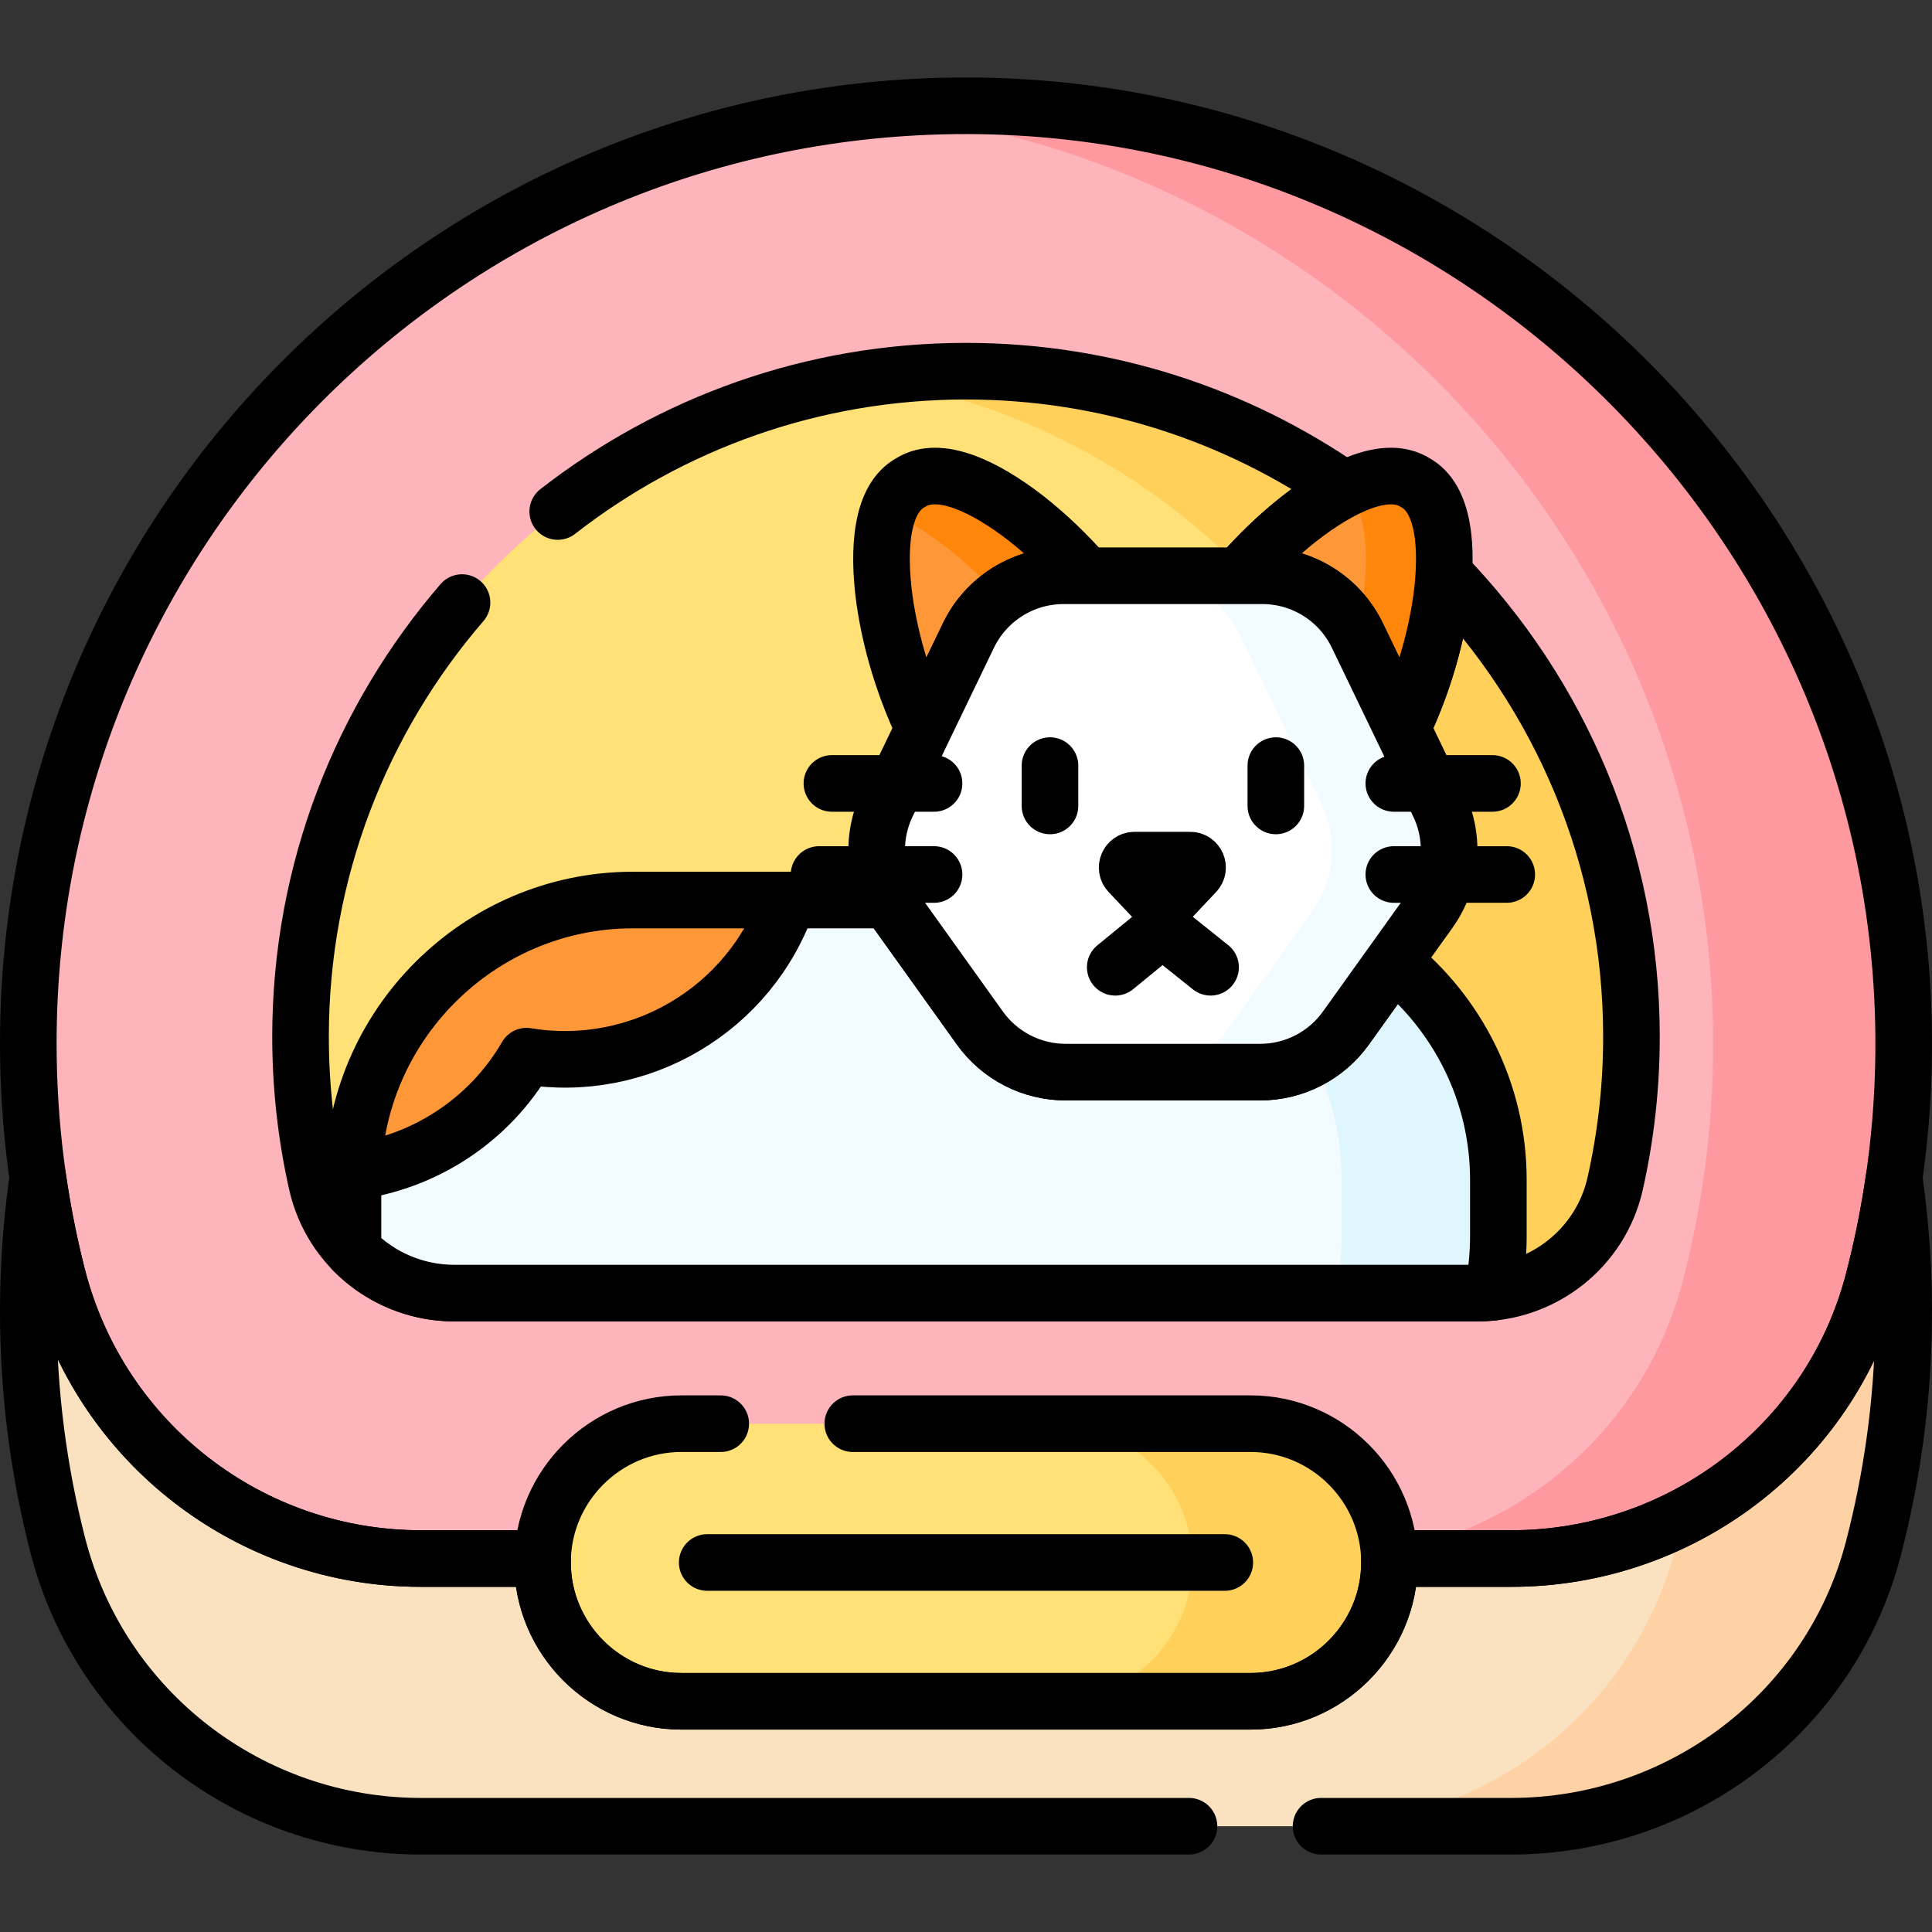
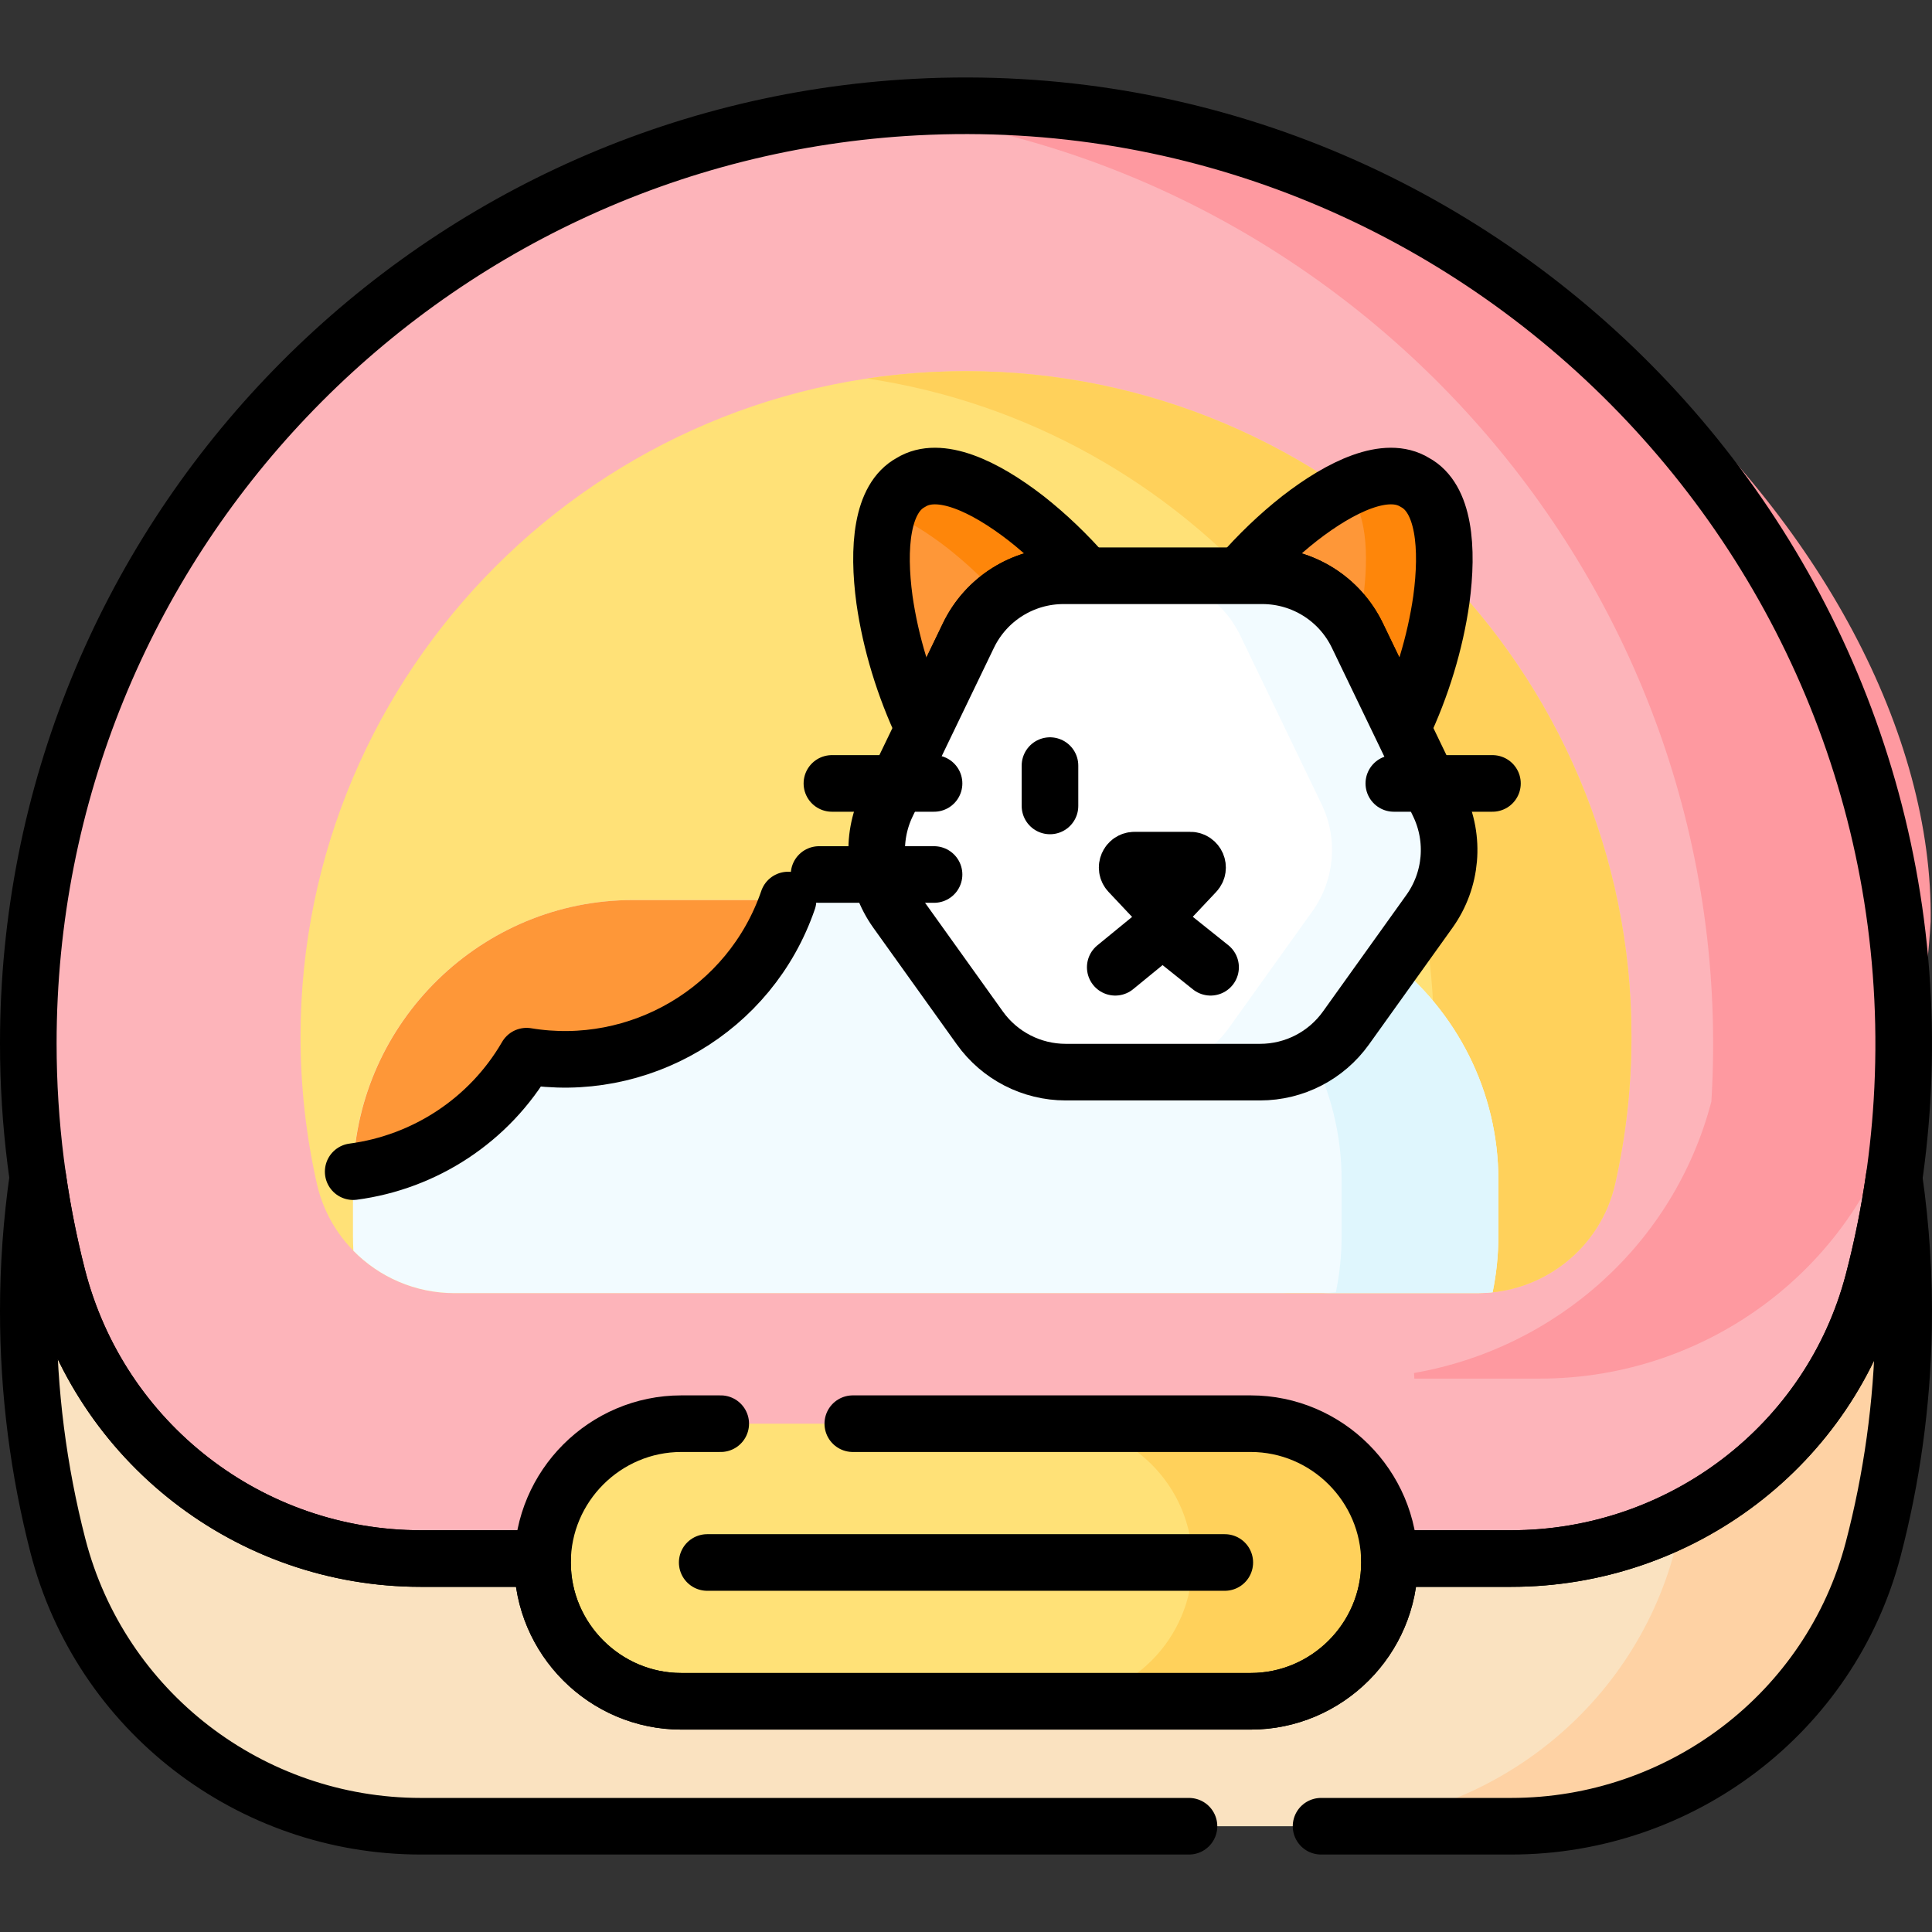
<svg xmlns="http://www.w3.org/2000/svg" version="1.1" id="Capa_1" x="0px" y="0px" viewBox="0 0 512 512" style="enable-background:new 0 0 512 512;" xml:space="preserve" width="512" height="512">
  <rect x="0" y="0" width="512" height="512" fill="#333333" stroke="none" />
  <g>
    <g>
      <path style="fill:#FAE2C0;" d="M501.386,308.348c-1.347,10.467-3.346,20.841-6.004,30.993&#10;&#09;&#09;&#09;c-11.196,42.758-50.225,72.62-94.911,72.62h-33.313c0.041,0.7,0.068,1.404,0.068,2.114c0,19.732-16.053,35.785-35.785,35.785&#10;&#09;&#09;&#09;H180.56c-19.732,0-35.785-16.053-35.785-35.785c0-0.71,0.027-1.414,0.068-2.114h-33.297c-44.963,0-84.145-30.431-95.284-74.002&#10;&#09;&#09;&#09;c-2.496-9.762-4.38-19.694-5.664-29.725C8.569,321.016,7.5,334.117,7.5,347.47c0,21.473,2.726,42.307,7.849,62.179&#10;&#09;&#09;&#09;c11.295,43.808,50.956,74.321,96.196,74.321h288.926c44.891,0,84.574-29.992,95.945-73.419c4.9-18.71,7.672-38.281,8.041-58.44&#10;&#09;&#09;&#09;C504.731,337.202,503.662,322.58,501.386,308.348z" />
      <g>
        <path style="fill:#FED2A4;" d="M501.386,308.348c-1.347,10.467-3.346,20.841-6.004,30.993&#10;&#09;&#09;&#09;&#09;c-7.09,27.078-25.352,48.971-49.135,61.396c-0.72,3.293-1.481,6.571-2.33,9.814c-11.372,43.427-51.054,73.419-95.945,73.419h52.5&#10;&#09;&#09;&#09;&#09;c44.891,0,84.574-29.992,95.945-73.419c4.9-18.71,7.672-38.281,8.041-58.44C504.731,337.202,503.662,322.58,501.386,308.348z" />
      </g>
      <path style="fill:#FDB4BA;" d="M242.768,28.376C111.677,35.253,7.5,143.726,7.5,276.53c0,21.298,2.682,41.968,7.725,61.694&#10;&#09;&#09;&#09;c11.252,44.011,50.894,74.807,96.32,74.807h33.256c0.556-19.25,16.377-34.741,35.759-34.741H331.44&#10;&#09;&#09;&#09;c19.382,0,35.203,15.491,35.759,34.741h33.272c44.891,0,84.574-29.992,95.945-73.419c4.023-15.365,6.613-31.311,7.614-47.686&#10;&#09;&#09;&#09;C513.064,144.277,390.489,20.626,242.768,28.376z" />
      <g>
-         <path style="fill:#FE99A0;" d="M242.768,28.376c-4.112,0.216-8.198,0.532-12.255,0.945&#10;&#09;&#09;&#09;&#09;C360.49,42.542,461.771,157.239,453.531,291.925c-1.002,16.375-3.591,32.32-7.614,47.686&#10;&#09;&#09;&#09;&#09;c-9.897,37.795-41.241,65.404-78.797,71.932c0.035,0.494,0.066,0.989,0.08,1.487h33.272c44.891,0,84.574-29.992,95.945-73.419&#10;&#09;&#09;&#09;&#09;c4.023-15.365,6.613-31.311,7.614-47.686C513.064,144.277,390.489,20.626,242.768,28.376z" />
+         <path style="fill:#FE99A0;" d="M242.768,28.376c-4.112,0.216-8.198,0.532-12.255,0.945&#10;&#09;&#09;&#09;&#09;C360.49,42.542,461.771,157.239,453.531,291.925c-9.897,37.795-41.241,65.404-78.797,71.932c0.035,0.494,0.066,0.989,0.08,1.487h33.272c44.891,0,84.574-29.992,95.945-73.419&#10;&#09;&#09;&#09;&#09;c4.023-15.365,6.613-31.311,7.614-47.686C513.064,144.277,390.489,20.626,242.768,28.376z" />
      </g>
      <path style="fill:none;stroke:#000000;stroke-width:15;stroke-linecap:round;stroke-linejoin:round;stroke-miterlimit:10;" d="&#10;&#09;&#09;&#09;M368.199,413.03h32.272c44.891,0,84.574-29.992,95.945-73.419c4.023-15.365,6.613-31.311,7.614-47.686&#10;&#09;&#09;&#09;c9.033-147.648-113.542-271.299-261.262-263.549C111.677,35.253,7.5,143.726,7.5,276.53c0,21.298,2.682,41.968,7.725,61.694&#10;&#09;&#09;&#09;c11.252,44.011,50.894,74.807,96.32,74.807h32.256" />
      <path style="fill:#FFE177;" d="M120.427,342.691c-17.413,0-32.619-11.992-36.452-28.978c-2.866-12.699-4.329-25.763-4.329-38.99&#10;&#09;&#09;&#09;c0-97.243,79.112-176.355,176.355-176.355s176.355,79.112,176.355,176.355c0,13.227-1.463,26.291-4.329,38.99&#10;&#09;&#09;&#09;c-3.833,16.986-19.04,28.978-36.452,28.978H120.427z" />
      <path style="fill:#FFD15B;" d="M256,98.368c-8.894,0-17.634,0.668-26.177,1.945C314.695,112.998,380,186.374,380,274.723&#10;&#09;&#09;&#09;c0,13.227-1.463,26.291-4.329,38.99c-3.833,16.986-19.04,28.978-36.452,28.978h52.355c17.413,0,32.619-11.992,36.452-28.978&#10;&#09;&#09;&#09;c2.866-12.699,4.329-25.763,4.329-38.99C432.355,177.48,353.243,98.368,256,98.368z" />
-       <path style="fill:none;stroke:#000000;stroke-width:15;stroke-linecap:round;stroke-linejoin:round;stroke-miterlimit:10;" d="&#10;&#09;&#09;&#09;M122.439,159.686c-26.655,30.904-42.794,71.12-42.794,115.037c0,13.227,1.463,26.291,4.329,38.99&#10;&#09;&#09;&#09;c3.833,16.986,19.04,28.978,36.452,28.978h271.146c17.413,0,32.619-11.992,36.452-28.978c2.866-12.699,4.329-25.763,4.329-38.99&#10;&#09;&#09;&#09;c0-47.601-18.964-90.849-49.725-122.609c-0.13,2.245-0.353,4.542-0.668,6.861c-1.678,11.733-5.429,23.901-10.934,35.205&#10;&#09;&#09;&#09;l-12.212-25.338c-4.468-9.27-14.003-15.259-24.293-15.259h-6.846c5.166-6.074,10.847-11.574,16.801-16.249&#10;&#09;&#09;&#09;c3.886-3.008,7.887-5.653,11.771-7.616c-28.485-19.754-63.036-31.35-100.249-31.35c-40.744,0-78.301,13.895-108.194,37.187" />
      <path style="fill:#F2FBFF;" d="M368.449,254.282l-12.575,17.57c-5.051,7.059-13.248,11.272-21.929,11.272h-51.524&#10;&#09;&#09;&#09;c-8.681,0-16.878-4.214-21.929-11.272l-22.122-30.909c-0.56-0.783-1.06-1.595-1.528-2.421h-69.118&#10;&#09;&#09;&#09;c-40.801,0-74.184,33.383-74.184,74.185v14.804c0,1.324,0.039,2.64,0.108,3.947c6.865,7,16.433,11.234,26.779,11.234h271.146&#10;&#09;&#09;&#09;c1.343,0,2.67-0.08,3.983-0.219c1.001-4.836,1.528-9.841,1.528-14.962v-14.804C397.084,289.042,385.842,267.89,368.449,254.282z" />
      <path style="fill:#FE9738;" d="M208.849,238.521h-41.124c-40.062,0-72.948,32.189-74.128,71.978&#10;&#09;&#09;&#09;c18.934-2.502,36.113-13.622,45.945-30.605C169.16,284.821,198.799,267.777,208.849,238.521z" />
      <path style="fill:#DFF6FD;" d="M368.449,254.282l-12.575,17.57c-2.228,3.114-5.07,5.672-8.294,7.561&#10;&#09;&#09;&#09;c5.08,10.029,7.964,21.337,7.964,33.293v14.804c0,5.121-0.527,10.126-1.528,14.962c-1.312,0.139-2.64,0.219-3.983,0.219h41.54&#10;&#09;&#09;&#09;c1.343,0,2.67-0.08,3.983-0.219c1.001-4.836,1.528-9.841,1.528-14.962v-14.804C397.084,289.042,385.842,267.89,368.449,254.282z" />
-       <path style="fill:none;stroke:#000000;stroke-width:15;stroke-linecap:round;stroke-linejoin:round;stroke-miterlimit:10;" d="&#10;&#09;&#09;&#09;M369.236,254.901l-12.548,17.533c-5.251,7.337-13.72,11.69-22.742,11.69h-51.524c-9.023,0-17.491-4.353-22.742-11.69&#10;&#09;&#09;&#09;l-22.122-30.91c-0.692-0.967-1.31-1.973-1.866-3.003h-67.967c-40.801,0-74.184,33.383-74.184,74.185v14.804&#10;&#09;&#09;&#09;c0,1.324,0.039,2.64,0.108,3.947c6.865,7,16.433,11.234,26.779,11.234h271.146c1.343,0,2.67-0.08,3.983-0.219&#10;&#09;&#09;&#09;c1.001-4.836,1.528-9.841,1.528-14.962v-14.804C397.084,289.4,386.181,268.527,369.236,254.901z" />
      <path style="fill:none;stroke:#000000;stroke-width:15;stroke-linecap:round;stroke-linejoin:round;stroke-miterlimit:10;" d="&#10;&#09;&#09;&#09;M93.596,310.5c18.934-2.502,36.113-13.622,45.945-30.605c29.619,4.926,59.258-12.118,69.308-41.374" />
      <g>
        <g>
          <path style="fill:#FE9738;" d="M245.337,194.18l12.212-25.338c4.468-9.27,14.003-15.259,24.293-15.259h6.846&#10;&#09;&#09;&#09;&#09;&#09;c-5.166-6.074-10.847-11.574-16.801-16.249c-11.006-8.519-22.95-14.159-30.472-9.496c-7.799,4.183-8.886,17.346-7.012,31.137&#10;&#09;&#09;&#09;&#09;&#09;C236.081,170.708,239.832,182.876,245.337,194.18z" />
          <path style="fill:#FE860A;" d="M265.69,158.998c4.593-3.434,10.245-5.415,16.152-5.415h6.846&#10;&#09;&#09;&#09;&#09;&#09;c-5.166-6.074-10.847-11.574-16.801-16.249c-11.006-8.519-22.95-14.159-30.472-9.496c-2.9,1.555-4.869,4.355-6.105,7.964&#10;&#09;&#09;&#09;&#09;&#09;c5.064,1.955,10.486,5.341,15.699,9.376C256.159,149.221,261.104,153.883,265.69,158.998z" />
          <path style="fill:#FE9738;" d="M334.524,153.583c10.29,0,19.825,5.989,24.293,15.259l12.212,25.338&#10;&#09;&#09;&#09;&#09;&#09;c5.505-11.304,9.256-23.472,10.934-35.205c1.874-13.791,0.787-26.954-7.012-31.137c-7.522-4.663-19.465,0.977-30.472,9.496&#10;&#09;&#09;&#09;&#09;&#09;c-5.954,4.674-11.635,10.174-16.801,16.249H334.524z" />
          <path style="fill:#FE860A;" d="M361.203,158.976c-0.499,3.489-1.2,7.016-2.057,10.548l11.883,24.657&#10;&#09;&#09;&#09;&#09;&#09;c5.505-11.304,9.256-23.472,10.934-35.205c1.874-13.791,0.787-26.954-7.012-31.137c-4.801-2.976-11.403-1.752-18.412,1.735&#10;&#09;&#09;&#09;&#09;&#09;C362.183,134.976,362.869,146.719,361.203,158.976z" />
        </g>
        <g>
          <path style="fill:none;stroke:#000000;stroke-width:15;stroke-linecap:round;stroke-linejoin:round;stroke-miterlimit:10;" d="&#10;&#09;&#09;&#09;&#09;&#09;M244.78,193.033l11.868-24.625c4.663-9.675,14.454-15.825,25.193-15.825h5.994c-4.935-5.68-10.323-10.831-15.949-15.248&#10;&#09;&#09;&#09;&#09;&#09;c-11.006-8.519-22.95-14.159-30.472-9.496c-7.799,4.183-8.886,17.346-7.012,31.137&#10;&#09;&#09;&#09;&#09;&#09;C236.025,170.312,239.577,182.056,244.78,193.033z" />
          <path style="fill:none;stroke:#000000;stroke-width:15;stroke-linecap:round;stroke-linejoin:round;stroke-miterlimit:10;" d="&#10;&#09;&#09;&#09;&#09;&#09;M334.524,152.583c10.74,0,20.531,6.15,25.194,15.825l11.868,24.625c5.203-10.977,8.756-22.721,10.377-34.057&#10;&#09;&#09;&#09;&#09;&#09;c1.874-13.791,0.787-26.954-7.012-31.137c-7.522-4.663-19.465,0.977-30.472,9.496c-5.626,4.418-11.013,9.569-15.949,15.248&#10;&#09;&#09;&#09;&#09;&#09;H334.524z" />
        </g>
        <path style="fill:#FFFFFF;" d="M334.524,152.583h-52.682c-10.74,0-20.531,6.15-25.193,15.825l-21.543,44.699&#10;&#09;&#09;&#09;&#09;c-4.438,9.209-3.498,20.106,2.451,28.419l22.122,30.91c5.251,7.337,13.72,11.69,22.742,11.69h51.524&#10;&#09;&#09;&#09;&#09;c9.023,0,17.491-4.353,22.742-11.69l22.122-30.91c5.95-8.313,6.889-19.21,2.451-28.419l-21.543-44.699&#10;&#09;&#09;&#09;&#09;C355.055,158.733,345.264,152.583,334.524,152.583z" />
        <path style="fill:#F2FBFF;" d="M381.26,213.106l-21.542-44.698c-4.663-9.675-14.454-15.825-25.194-15.825h-31.034&#10;&#09;&#09;&#09;&#09;c10.74,0,20.531,6.15,25.194,15.825l21.542,44.698c4.438,9.209,3.499,20.106-2.451,28.418l-22.122,30.91&#10;&#09;&#09;&#09;&#09;c-5.251,7.337-13.72,11.69-22.742,11.69h31.034c9.023,0,17.491-4.353,22.742-11.69l22.122-30.91&#10;&#09;&#09;&#09;&#09;C384.759,233.212,385.699,222.315,381.26,213.106z" />
        <path style="fill:none;stroke:#000000;stroke-width:15;stroke-linecap:round;stroke-linejoin:round;stroke-miterlimit:10;" d="&#10;&#09;&#09;&#09;&#09;M334.524,152.583h-52.682c-10.74,0-20.531,6.15-25.193,15.825l-21.543,44.699c-4.438,9.209-3.498,20.106,2.451,28.419&#10;&#09;&#09;&#09;&#09;l22.122,30.91c5.251,7.337,13.72,11.69,22.742,11.69h51.524c9.023,0,17.491-4.353,22.742-11.69l22.122-30.91&#10;&#09;&#09;&#09;&#09;c5.95-8.313,6.889-19.21,2.451-28.419l-21.543-44.699C355.055,158.733,345.264,152.583,334.524,152.583z" />
        <g>
          <path style="fill:#FFFFFF;stroke:#000000;stroke-width:15;stroke-linecap:round;stroke-linejoin:round;stroke-miterlimit:10;" d="&#10;&#09;&#09;&#09;&#09;&#09;M308.039,240.575l8.797-9.347c1.17-1.244,0.289-3.284-1.419-3.284H300.66c-1.708,0-2.589,2.041-1.419,3.284L308.039,240.575z" />
          <polyline style="fill:none;stroke:#000000;stroke-width:15;stroke-linecap:round;stroke-linejoin:round;stroke-miterlimit:10;" points="&#10;&#09;&#09;&#09;&#09;&#09;320.815,256.335 308.039,246.113 295.551,256.335 &#09;&#09;&#09;&#09;" />
          <line style="fill:none;stroke:#000000;stroke-width:15;stroke-linecap:round;stroke-linejoin:round;stroke-miterlimit:10;" x1="308.039" y1="246.113" x2="308.039" y2="240.575" />
        </g>
        <g>
          <g>
            <line style="fill:none;stroke:#000000;stroke-width:15;stroke-linecap:round;stroke-linejoin:round;stroke-miterlimit:10;" x1="369.378" y1="207.616" x2="395.515" y2="207.616" />
-             <line style="fill:none;stroke:#000000;stroke-width:15;stroke-linecap:round;stroke-linejoin:round;stroke-miterlimit:10;" x1="369.378" y1="231.752" x2="399.305" y2="231.752" />
          </g>
          <g>
            <line style="fill:none;stroke:#000000;stroke-width:15;stroke-linecap:round;stroke-linejoin:round;stroke-miterlimit:10;" x1="220.465" y1="207.616" x2="247.533" y2="207.616" />
            <line style="fill:none;stroke:#000000;stroke-width:15;stroke-linecap:round;stroke-linejoin:round;stroke-miterlimit:10;" x1="217.061" y1="231.752" x2="247.533" y2="231.752" />
          </g>
        </g>
        <g>
          <line style="fill:none;stroke:#000000;stroke-width:15;stroke-linecap:round;stroke-linejoin:round;stroke-miterlimit:10;" x1="278.256" y1="202.894" x2="278.256" y2="213.582" />
-           <line style="fill:none;stroke:#000000;stroke-width:15;stroke-linecap:round;stroke-linejoin:round;stroke-miterlimit:10;" x1="338.11" y1="202.894" x2="338.11" y2="213.582" />
        </g>
      </g>
      <g>
        <path style="fill:#FFE177;" d="M331.441,450.86H180.559c-20.232,0-36.785-16.553-36.785-36.785v0&#10;&#09;&#09;&#09;&#09;c0-20.232,16.553-36.785,36.785-36.785h150.881c20.232,0,36.785,16.553,36.785,36.785v0&#10;&#09;&#09;&#09;&#09;C368.226,434.306,351.673,450.86,331.441,450.86z" />
        <path style="fill:#FFD15B;" d="M331.441,377.29h-52.226c20.232,0,36.785,16.553,36.785,36.785v0&#10;&#09;&#09;&#09;&#09;c0,20.232-16.553,36.785-36.785,36.785h52.226c20.232,0,36.785-16.553,36.785-36.785v0&#10;&#09;&#09;&#09;&#09;C368.226,393.843,351.673,377.29,331.441,377.29z" />
        <path style="fill:none;stroke:#000000;stroke-width:15;stroke-linecap:round;stroke-linejoin:round;stroke-miterlimit:10;" d="&#10;&#09;&#09;&#09;&#09;M191,377.29h-10.441c-20.232,0-36.785,16.553-36.785,36.785v0c0,20.232,16.553,36.785,36.785,36.785h150.881&#10;&#09;&#09;&#09;&#09;c20.232,0,36.785-16.553,36.785-36.785v0c0-20.232-16.553-36.785-36.785-36.785H226" />
        <line style="fill:none;stroke:#000000;stroke-width:15;stroke-linecap:round;stroke-linejoin:round;stroke-miterlimit:10;" x1="187.418" y1="414.075" x2="324.583" y2="414.075" />
      </g>
    </g>
    <path style="fill:none;stroke:#000000;stroke-width:15;stroke-linecap:round;stroke-linejoin:round;stroke-miterlimit:10;" d="&#10;&#09;&#09;M350.094,483.97h50.377c44.891,0,84.574-29.992,95.945-73.419c4.9-18.71,7.672-38.281,8.041-58.44&#10;&#09;&#09;c0.249-13.591-0.629-26.939-2.508-39.975c-1.341,9.334-3.185,18.506-5.533,27.475c-11.372,43.427-51.054,73.419-95.945,73.419&#10;&#09;&#09;h-32.272c0.01,0.348,0.027,0.694,0.027,1.045v0c0,20.232-16.553,36.785-36.785,36.785H180.559&#10;&#09;&#09;c-20.232,0-36.785-16.553-36.785-36.785v0c0-0.35,0.017-0.697,0.027-1.045h-32.256c-45.427,0-85.069-30.796-96.32-74.807&#10;&#09;&#09;c-2.186-8.55-3.926-17.277-5.199-26.156C8.374,323.632,7.5,335.448,7.5,347.47c0,21.473,2.726,42.307,7.849,62.179&#10;&#09;&#09;c11.295,43.808,50.956,74.321,96.196,74.321h203.549" />
  </g>
</svg>